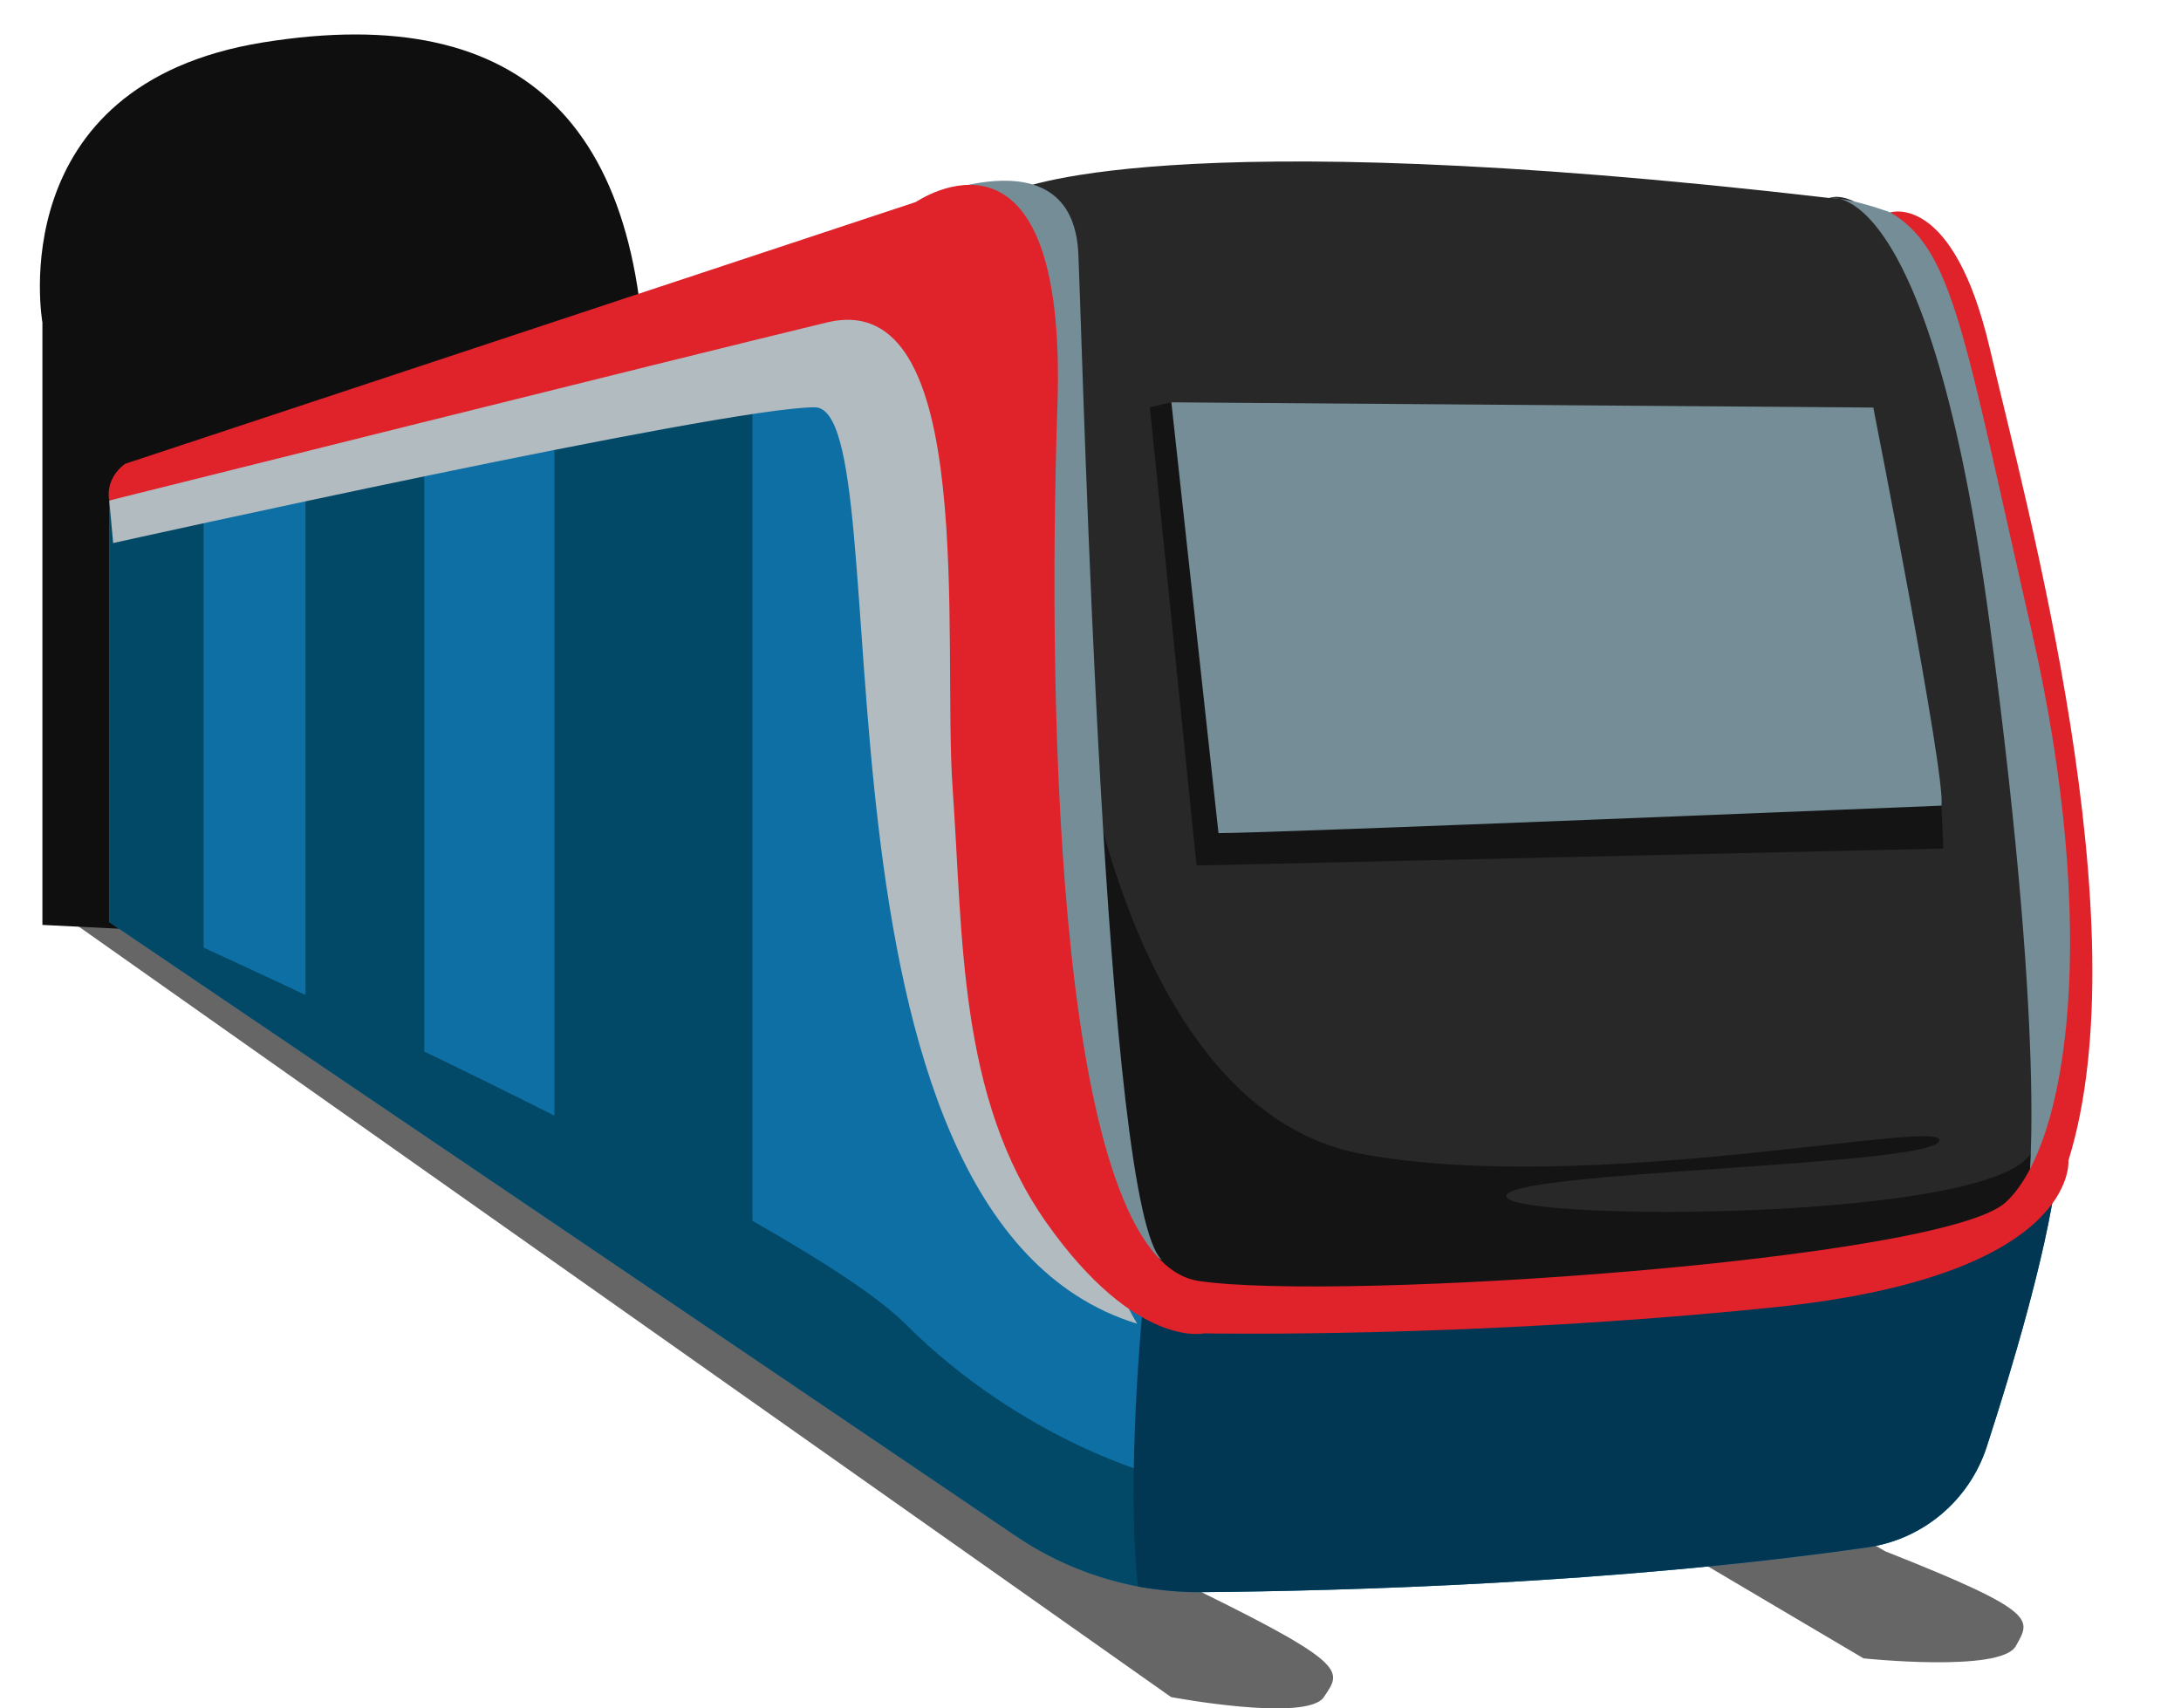
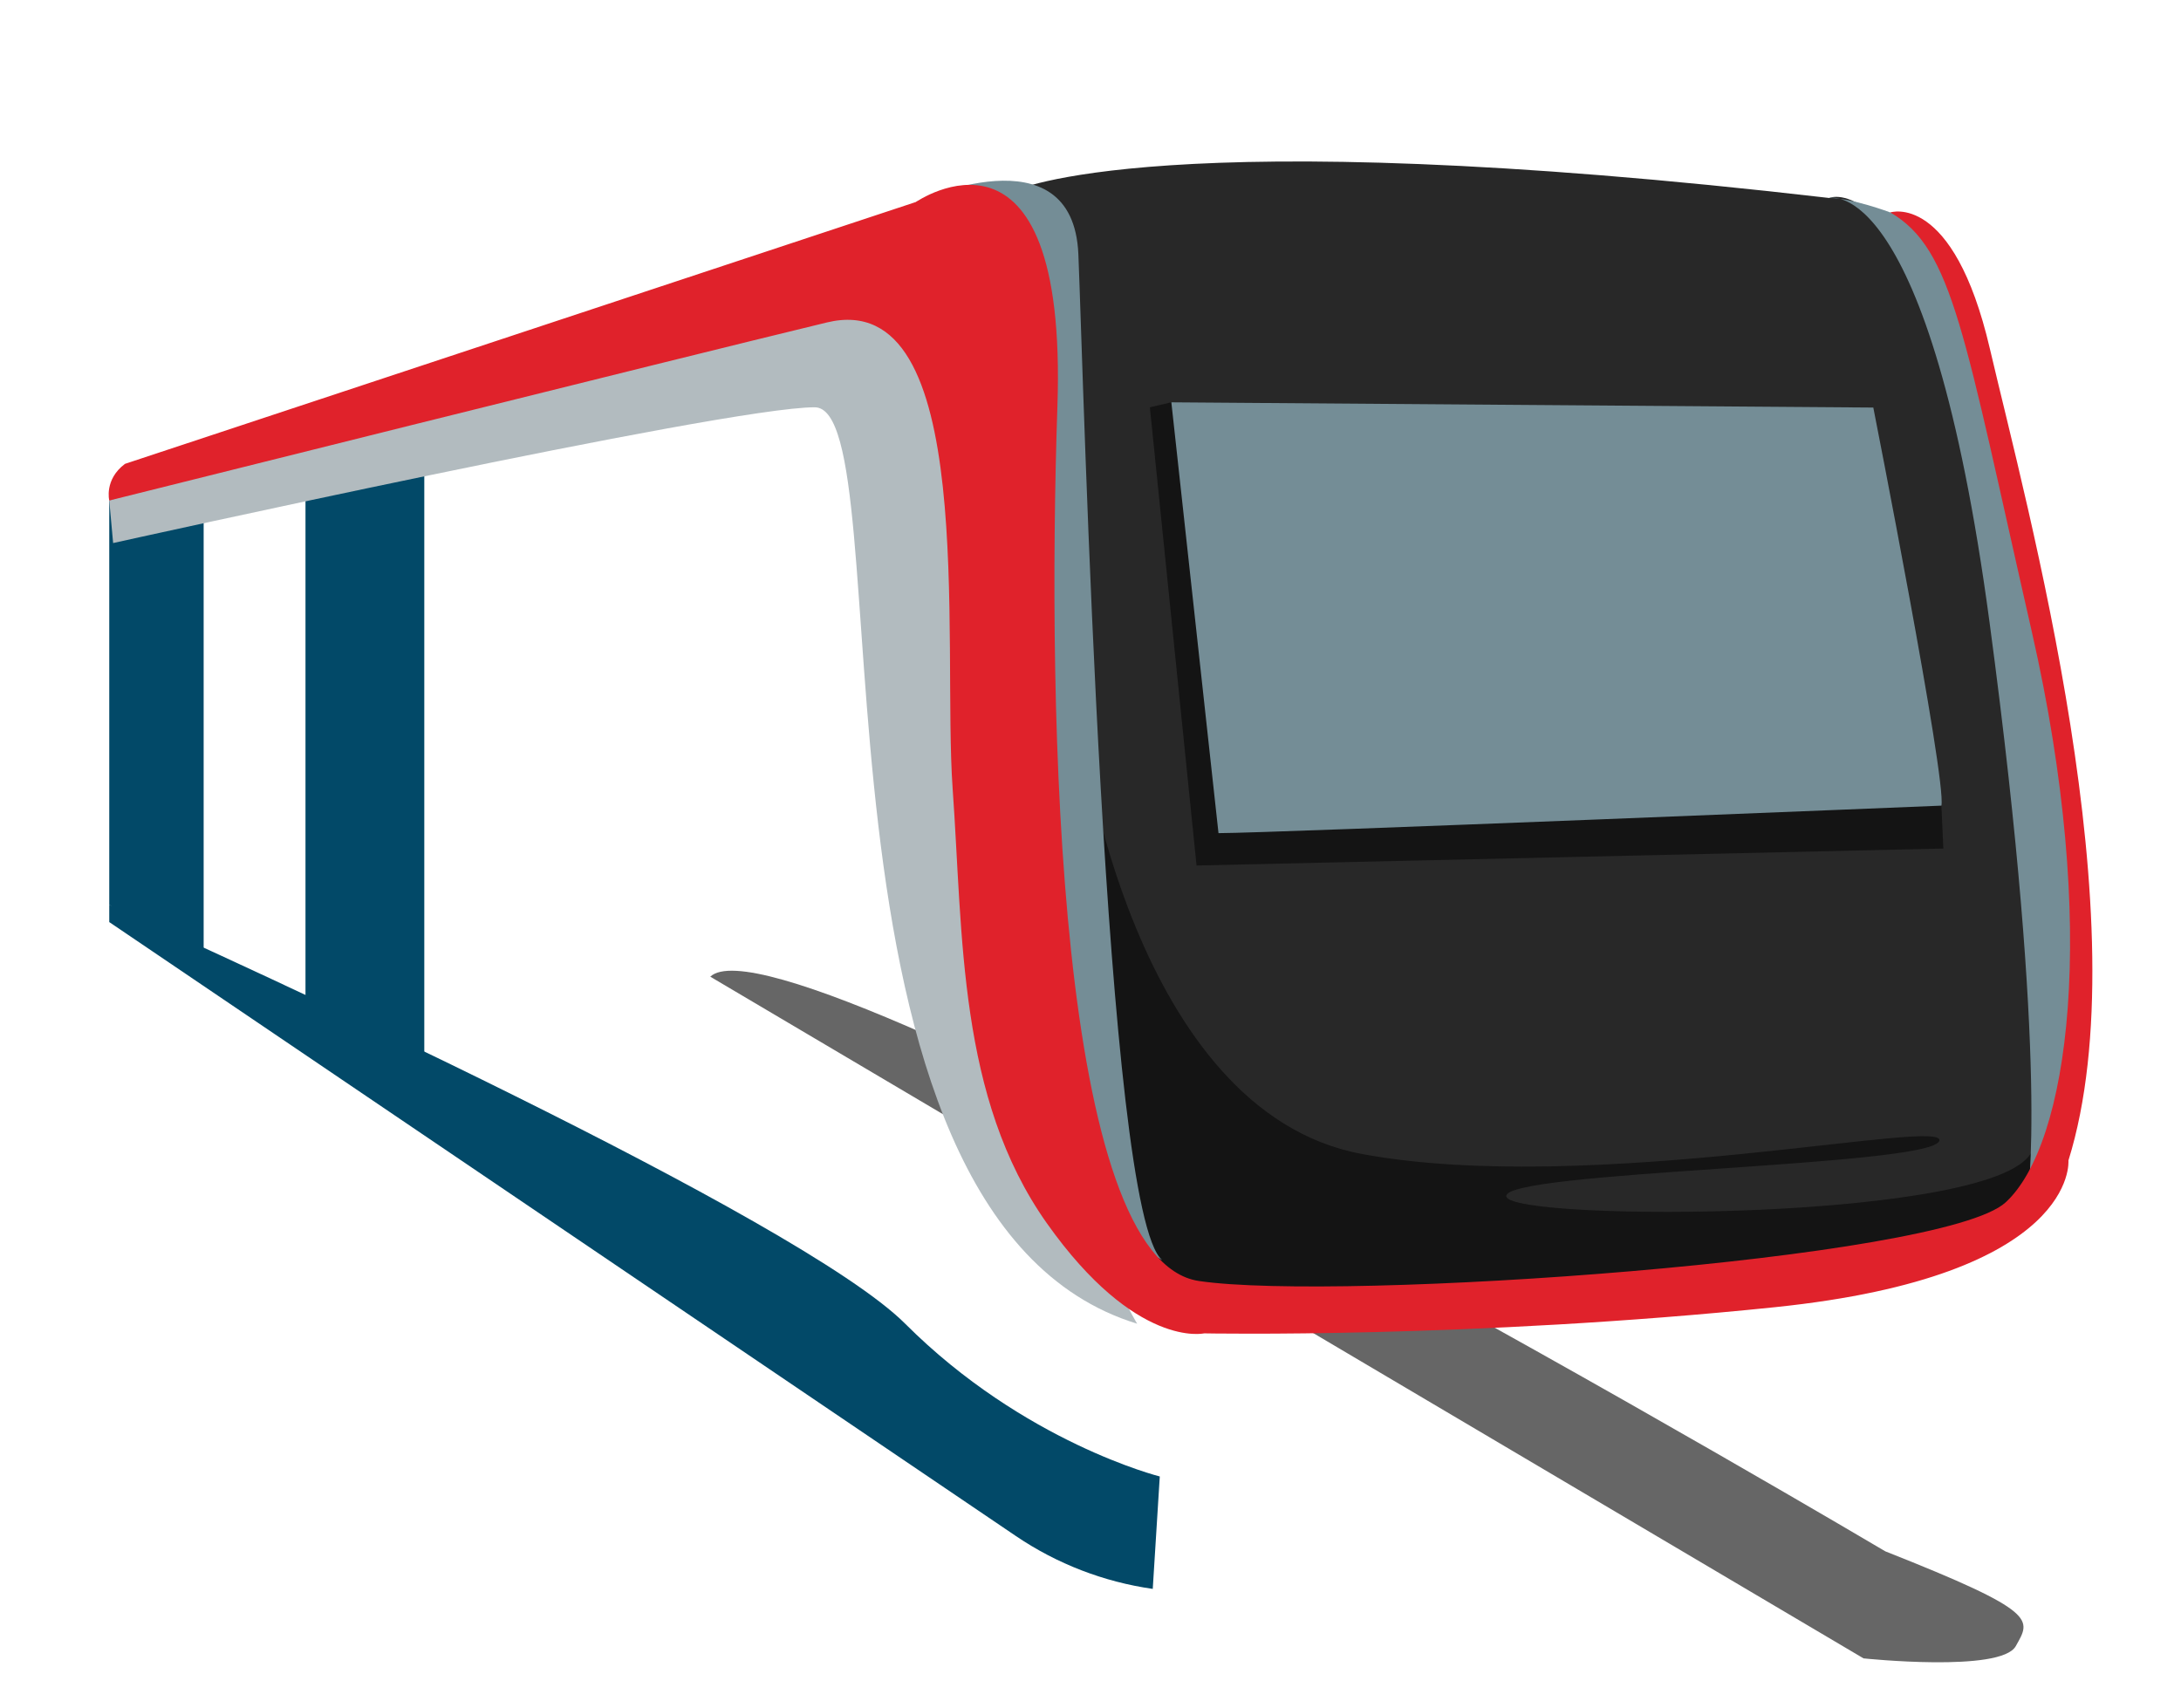
<svg xmlns="http://www.w3.org/2000/svg" height="2488.7" preserveAspectRatio="xMidYMid meet" version="1.0" viewBox="-58.1 -50.2 3176.8 2488.7" width="3176.8" zoomAndPan="magnify">
  <defs>
    <clipPath id="a">
-       <path d="M 53 1290 L 1884 1290 L 1884 2438.461 L 53 2438.461 Z M 53 1290" />
-     </clipPath>
+       </clipPath>
    <clipPath id="b">
      <path d="M 100 219 L 2989.602 219 L 2989.602 1894 L 100 1894 Z M 100 219" />
    </clipPath>
  </defs>
  <g>
    <g clip-path="url(#a)" id="change1_1">
      <path d="M 53.121 1297.129 L 1647.684 2421.969 C 1647.684 2421.969 1845.465 2459.059 1870.188 2421.969 C 1894.902 2384.891 1909.074 2375.84 1691.848 2269.121 C 1691.848 2269.121 176.73 1198.242 53.121 1297.129" fill="#666" />
    </g>
    <g id="change1_2">
      <path d="M 976.461 1372.527 L 2656.27 2365.57 C 2656.27 2365.57 2856.395 2386.641 2878.059 2347.691 C 2899.719 2308.738 2913.102 2298.578 2688.008 2209.66 C 2688.008 2209.66 1091.719 1264.02 976.461 1372.527" fill="#666" />
    </g>
    <g id="change2_1">
-       <path d="M 3.676 1297.133 L 3.676 419.504 C 3.676 419.504 -58.129 73.402 325.062 11.586 C 708.25 -50.211 893.664 135.203 881.305 567.836 C 868.941 1000.461 250.895 1309.492 250.895 1309.492 L 3.676 1297.133" fill="#0f0f0f" />
-     </g>
+       </g>
    <g id="change3_1">
-       <path d="M 101.039 678.926 L 101.039 1293.008 L 1421.672 2187.391 C 1501.383 2241.379 1595.582 2269.918 1691.852 2269.121 C 1900.691 2267.371 2294.938 2256.418 2661.828 2203.891 C 2743.035 2192.27 2810.453 2135.32 2835.754 2057.309 C 2879.566 1922.219 2941.465 1712.609 2941.465 1606.148 C 2941.465 1441.336 1243.891 320.605 1243.891 320.605 L 101.039 678.926" fill="#0e6fa5" />
-     </g>
+       </g>
    <g id="change4_1">
      <path d="M 238.535 633.758 L 238.535 1358.93 L 101.039 1267.707 L 101.039 678.93 L 238.535 633.758" fill="#024968" />
    </g>
    <g id="change4_2">
      <path d="M 559.918 543.113 L 559.918 1499.02 L 386.867 1416.621 L 386.867 584.309 L 559.918 543.113" fill="#024968" />
    </g>
    <g id="change4_3">
-       <path d="M 1037.875 435.988 L 1037.875 1787.453 L 749.453 1647.352 L 749.453 510.152 L 1037.875 435.988" fill="#024968" />
-     </g>
+       </g>
    <g id="change5_1">
      <path d="M 106.684 740.879 C 106.684 740.879 996.676 543.102 1128.523 543.102 C 1260.375 543.102 1087.324 1721.516 1598.246 1878.09 C 1598.246 1878.09 1425.191 1589.668 1400.469 1169.398 C 1375.75 749.125 1425.191 213.477 1169.734 312.359 C 914.27 411.254 101.039 678.922 101.039 678.922 L 106.684 740.879" fill="#b2bbbf" />
    </g>
    <g id="change4_4">
      <path d="M 101.039 1267.703 L 101.039 1293.004 L 1421.672 2187.387 C 1481.664 2228.02 1549.867 2254.23 1620.98 2264.371 L 1631.207 2100.59 C 1631.207 2100.59 1433.441 2051.148 1260.371 1878.086 C 1106.629 1724.336 282.855 1349.414 101.039 1267.703" fill="#024968" />
    </g>
    <g id="change6_1">
-       <path d="M 1606.477 1853.371 C 1606.477 1853.371 1581.758 2104.77 1599.348 2260.742 C 1629.688 2266.512 1660.648 2269.379 1691.848 2269.121 C 1900.688 2267.371 2294.934 2256.422 2661.828 2203.891 C 2743.016 2192.27 2810.438 2135.32 2835.75 2057.309 C 2872.453 1944.16 2921.824 1778.77 2936.887 1665.461 L 1606.477 1853.371" fill="#023754" />
-     </g>
+       </g>
    <g id="change7_1">
      <path d="M 1419.012 227.898 C 1419.012 227.898 1630.52 124.895 2606.344 238.207 C 2606.344 238.207 2710.723 190.832 2834.344 604.914 C 2957.941 1019.012 3081.562 1723.582 2760.172 1773.031 C 2438.797 1822.469 1641.5 1841.008 1641.5 1841.008 C 1641.5 1841.008 1493.168 1717.398 1462.27 1371.289 C 1431.367 1025.191 1419.012 227.898 1419.012 227.898" fill="#282828" />
    </g>
    <g id="change8_1">
      <path d="M 1517.891 1019.012 C 1517.891 1019.012 1592.062 1569.07 1925.816 1630.871 C 2259.551 1692.68 2784.895 1575.25 2766.352 1612.332 C 2747.809 1649.422 2129.77 1655.598 2135.93 1692.68 C 2142.113 1729.762 2865.246 1729.762 2902.312 1624.691 C 2939.418 1519.629 3118.648 1785.391 2420.238 1828.648 C 1721.852 1871.91 1579.699 1878.09 1536.438 1779.211 C 1493.168 1680.32 1517.891 1019.012 1517.891 1019.012" fill="#141414" />
    </g>
    <g id="change8_2">
      <path d="M 1648.07 535.855 L 1616.781 543.102 L 1684.77 1210.598 L 2772.531 1185.879 L 2769.707 1123.387 L 1648.07 535.855" fill="#141414" />
    </g>
    <g id="change9_1">
      <path d="M 1648.07 535.863 L 2670.523 543.496 C 2670.523 543.496 2777.34 1085.238 2769.707 1123.391 C 2769.707 1123.391 1793.039 1163.449 1716.738 1163.449 L 1648.07 535.863" fill="#748d96" />
    </g>
    <g id="change9_2">
      <path d="M 1276.094 243.996 C 1276.094 243.996 1504.996 137.176 1512.633 320.305 C 1520.258 503.434 1550.781 1716.641 1634.715 1785.309 C 1634.715 1785.309 1451.586 1693.746 1459.227 1464.84 C 1466.848 1235.93 1375.293 343.191 1276.094 243.996" fill="#748d96" />
    </g>
    <g id="change9_3">
      <path d="M 2695.316 259.262 C 2695.316 259.262 2639.301 238.207 2606.344 238.207 C 2606.344 238.207 2751.934 199.746 2839.824 856.254 C 2927.734 1512.762 2894.777 1696.801 2894.777 1696.801 C 2894.777 1696.801 3106.285 1538.172 2871.426 722.344 C 2871.426 722.344 2834.414 272.082 2695.316 259.262" fill="#748d96" />
    </g>
    <g clip-path="url(#b)" id="change10_1">
      <path d="M 123.93 625.516 L 1276.09 244.004 C 1276.09 244.004 1497.371 91.406 1482.109 541.586 C 1466.852 991.766 1482.109 1785.309 1688.121 1815.828 C 1894.141 1846.352 2771.617 1785.309 2863.176 1701.379 C 2954.734 1617.441 3000.512 1304.609 2901.324 869.684 C 2802.137 434.77 2786.875 312.672 2695.316 259.262 C 2695.316 259.262 2786.875 228.742 2840.285 457.656 C 2893.695 686.559 3061.57 1296.969 2954.734 1640.34 C 2954.734 1640.34 2969.992 1808.199 2527.457 1853.98 C 2084.906 1899.762 1695.75 1892.129 1695.75 1892.129 C 1695.75 1892.129 1596.559 1915.02 1466.852 1731.898 C 1337.129 1548.77 1344.762 1312.238 1329.5 1098.59 C 1314.242 884.945 1367.66 366.082 1146.379 419.508 C 925.102 472.918 101.039 678.926 101.039 678.926 C 101.039 678.926 93.41 648.406 123.93 625.516" fill="#e0222b" />
    </g>
  </g>
</svg>